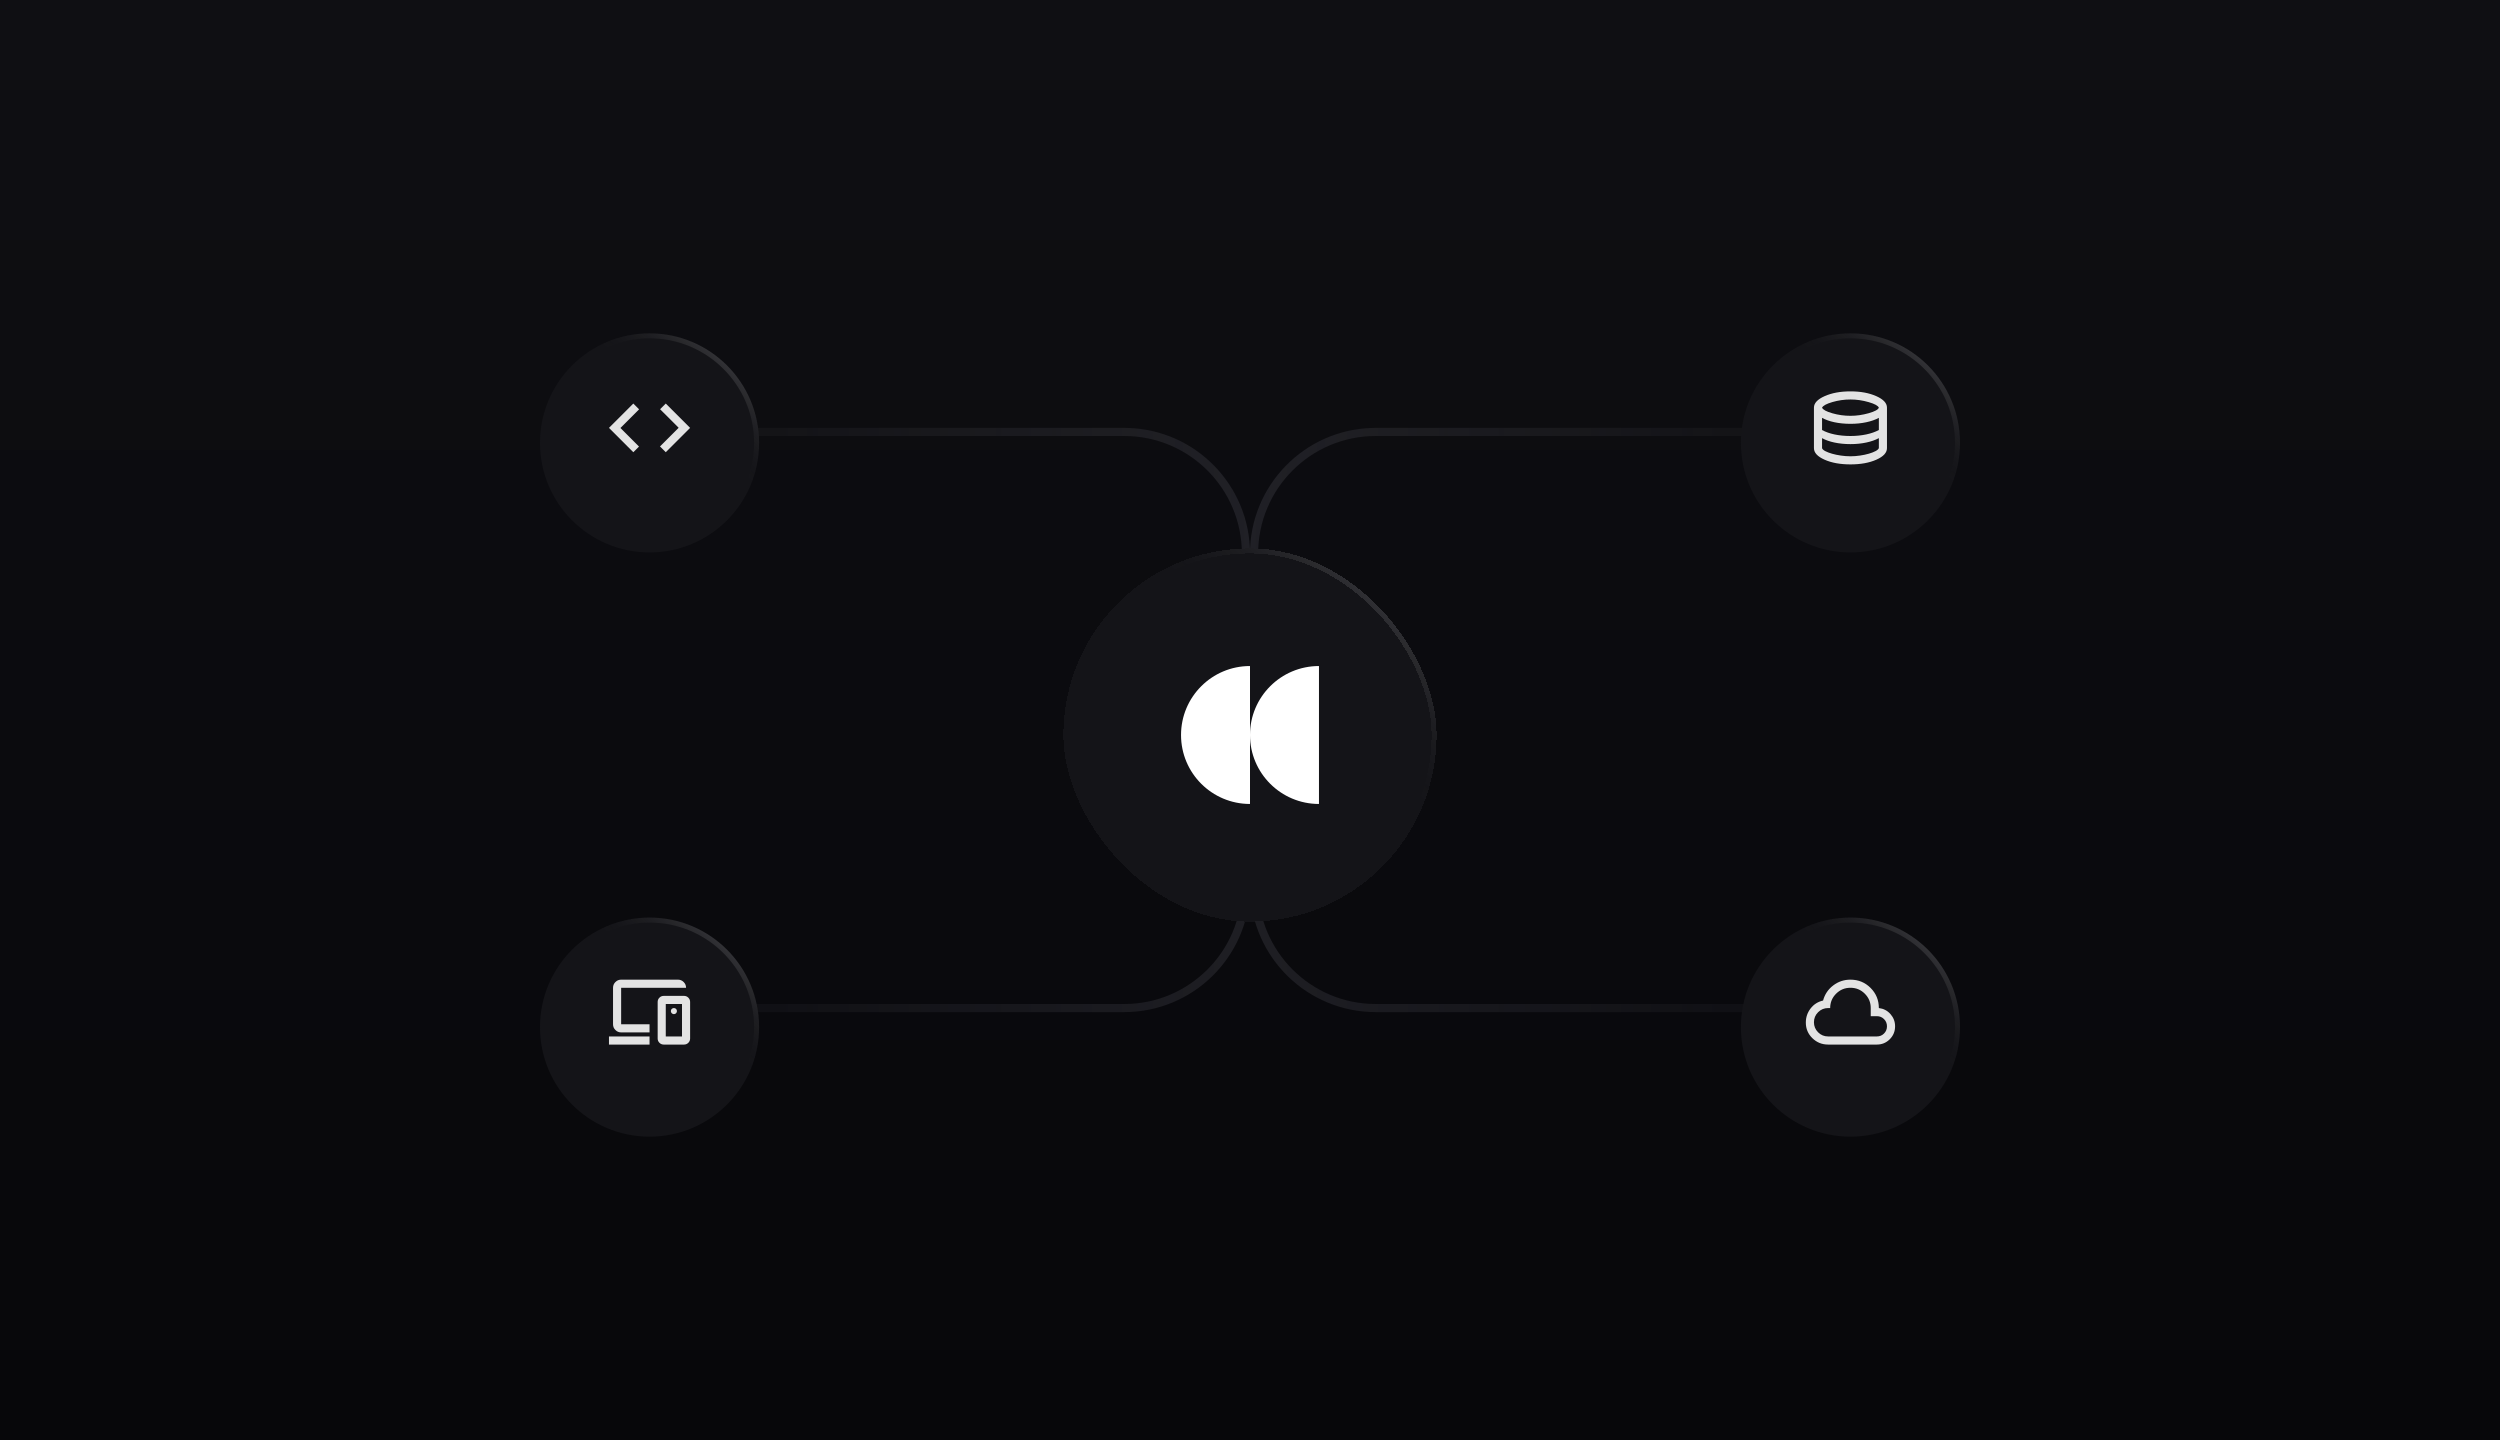
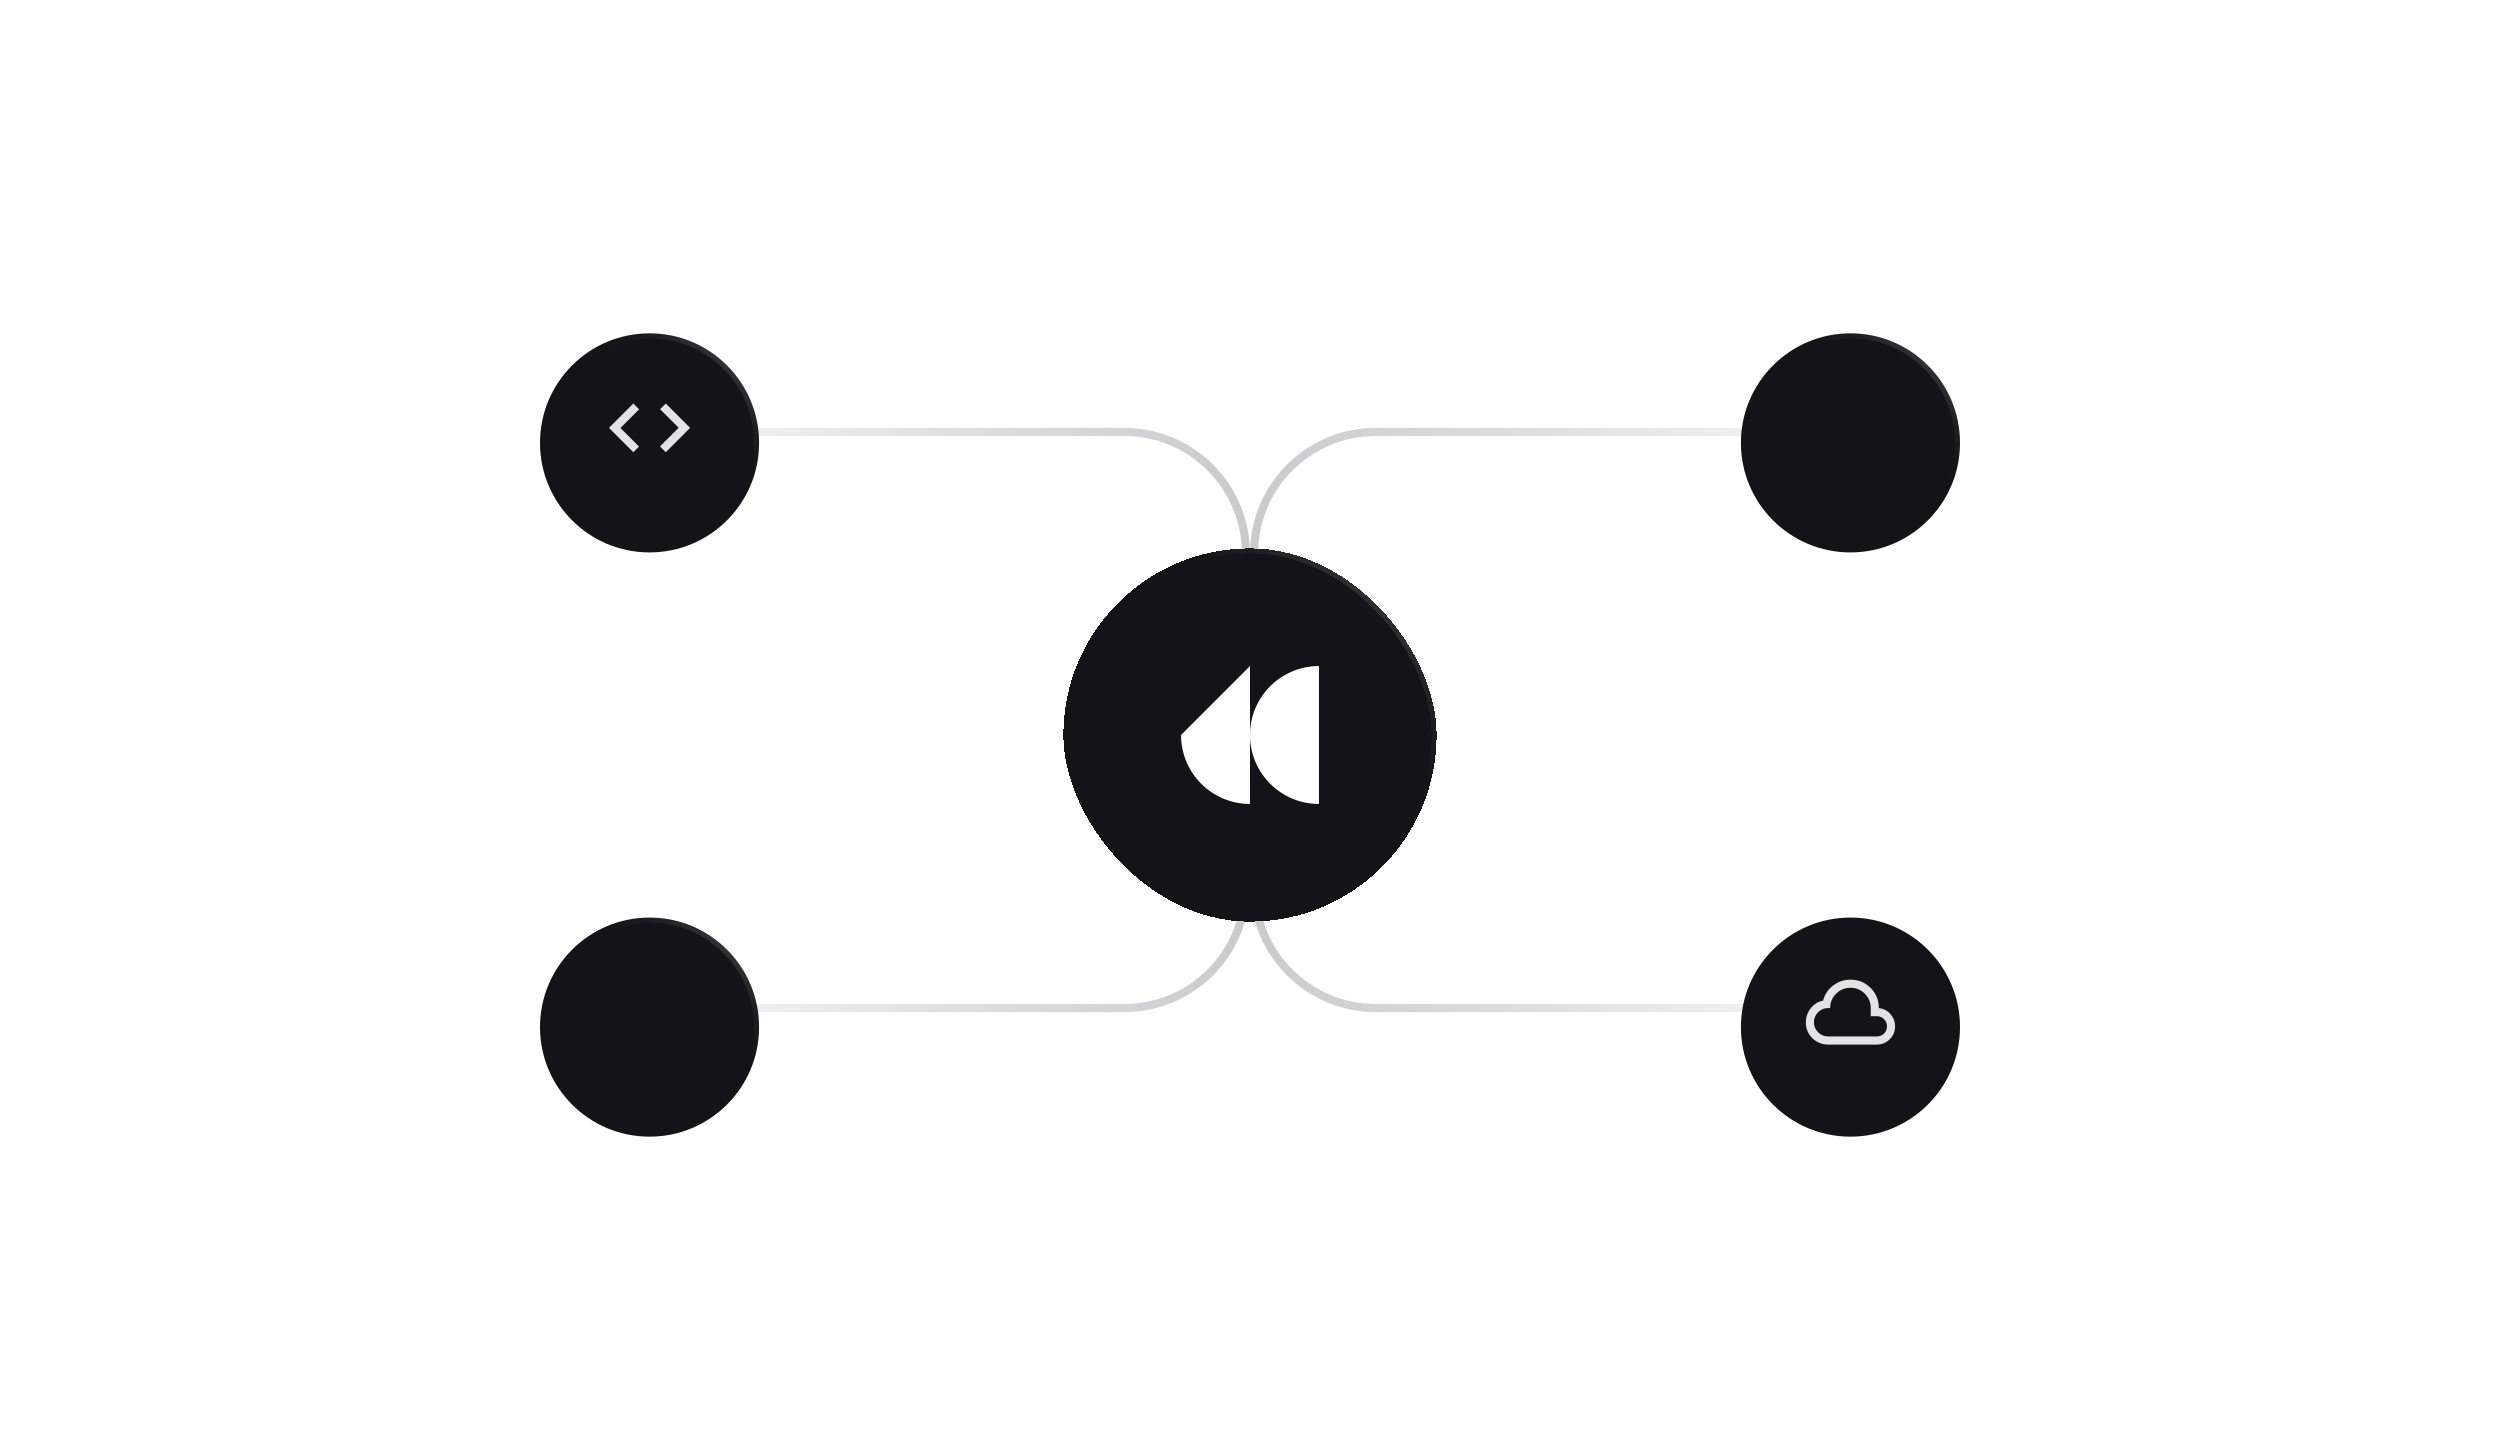
<svg xmlns="http://www.w3.org/2000/svg" width="500" height="288" viewBox="0 0 500 288" fill="none">
-   <rect width="500" height="288" fill="url(#paint0_linear_354_2784)" />
  <path d="M248.377 177.269V110.731C248.377 97.735 237.841 87.2 224.845 87.2H130.72C130.271 87.2 129.908 86.837 129.908 86.389C129.908 85.94 130.271 85.577 130.72 85.577H224.845L225.494 85.585C239.087 85.929 250 97.056 250 110.731V177.269L249.992 177.918C249.647 191.51 238.521 202.423 224.845 202.423H130.72C130.271 202.423 129.908 202.06 129.908 201.611C129.908 201.163 130.271 200.8 130.72 200.8H224.845C237.841 200.8 248.377 190.265 248.377 177.269Z" fill="url(#paint1_linear_354_2784)" />
  <path d="M251.623 177.269V110.731C251.623 97.735 262.159 87.2 275.155 87.2H369.28C369.729 87.2 370.092 86.837 370.092 86.389C370.092 85.94 369.729 85.577 369.28 85.577H275.155L274.506 85.585C260.913 85.929 250 97.056 250 110.731V177.269L250.008 177.918C250.353 191.51 261.479 202.423 275.155 202.423H369.28C369.729 202.423 370.092 202.06 370.092 201.611C370.092 201.163 369.729 200.8 369.28 200.8H275.155C262.159 200.8 251.623 190.265 251.623 177.269Z" fill="url(#paint2_linear_354_2784)" />
  <g filter="url(#filter0_d_354_2784)">
    <rect x="212.674" y="106.674" width="74.651" height="74.651" rx="37.326" fill="#141418" shape-rendering="crispEdges" />
    <rect x="213.174" y="107.174" width="73.651" height="73.651" rx="36.826" stroke="url(#paint3_linear_354_2784)" shape-rendering="crispEdges" />
-     <path d="M236.206 144C236.206 151.618 242.381 157.794 250 157.794V130.206C242.381 130.206 236.206 136.382 236.206 144Z" fill="white" />
+     <path d="M236.206 144C236.206 151.618 242.381 157.794 250 157.794V130.206Z" fill="white" />
    <path d="M250 144C250 151.618 256.176 157.794 263.794 157.794V130.206C256.176 130.206 250 136.382 250 144Z" fill="white" />
  </g>
  <g filter="url(#filter1_d_354_2784)">
    <circle cx="370.091" cy="85.577" r="21.909" fill="#141418" />
    <circle cx="370.091" cy="85.577" r="21.409" stroke="url(#paint4_linear_354_2784)" />
  </g>
  <g filter="url(#filter2_d_354_2784)">
    <circle cx="129.909" cy="85.577" r="21.909" fill="#141418" />
    <circle cx="129.909" cy="85.577" r="21.409" stroke="url(#paint5_linear_354_2784)" />
  </g>
  <path d="M126.663 90.446L121.794 85.577L126.663 80.709L127.819 81.865L124.087 85.597L127.799 89.31L126.663 90.446ZM133.154 90.446L131.998 89.289L135.731 85.557L132.018 81.845L133.154 80.709L138.023 85.577L133.154 90.446Z" fill="#E3E3E3" />
-   <path d="M370.091 92.88C368.049 92.88 366.321 92.566 364.908 91.937C363.495 91.308 362.788 90.54 362.788 89.634V81.52C362.788 80.627 363.501 79.863 364.928 79.228C366.355 78.592 368.076 78.274 370.091 78.274C372.106 78.274 373.827 78.592 375.254 79.228C376.68 79.863 377.394 80.627 377.394 81.52V89.634C377.394 90.54 376.687 91.308 375.274 91.937C373.861 92.566 372.133 92.88 370.091 92.88ZM370.091 83.163C371.295 83.163 372.505 82.991 373.722 82.646C374.939 82.301 375.622 81.933 375.771 81.54C375.622 81.148 374.943 80.776 373.732 80.425C372.522 80.073 371.308 79.897 370.091 79.897C368.86 79.897 367.653 80.07 366.47 80.414C365.287 80.759 364.6 81.135 364.411 81.54C364.6 81.946 365.287 82.318 366.47 82.656C367.653 82.994 368.86 83.163 370.091 83.163ZM370.091 87.2C370.659 87.2 371.207 87.173 371.734 87.119C372.262 87.065 372.765 86.987 373.245 86.886C373.725 86.784 374.179 86.659 374.605 86.51C375.031 86.362 375.419 86.192 375.771 86.003V83.569C375.419 83.758 375.031 83.927 374.605 84.076C374.179 84.225 373.725 84.35 373.245 84.451C372.765 84.553 372.262 84.63 371.734 84.685C371.207 84.739 370.659 84.766 370.091 84.766C369.523 84.766 368.968 84.739 368.428 84.685C367.887 84.63 367.376 84.553 366.896 84.451C366.416 84.35 365.966 84.225 365.547 84.076C365.128 83.927 364.749 83.758 364.411 83.569V86.003C364.749 86.192 365.128 86.362 365.547 86.51C365.966 86.659 366.416 86.784 366.896 86.886C367.376 86.987 367.887 87.065 368.428 87.119C368.968 87.173 369.523 87.2 370.091 87.2ZM370.091 91.257C370.713 91.257 371.345 91.21 371.988 91.115C372.63 91.02 373.222 90.895 373.763 90.74C374.304 90.584 374.757 90.409 375.122 90.212C375.487 90.016 375.703 89.817 375.771 89.614V87.626C375.419 87.815 375.031 87.984 374.605 88.133C374.179 88.282 373.725 88.407 373.245 88.508C372.765 88.61 372.262 88.688 371.734 88.742C371.207 88.796 370.659 88.823 370.091 88.823C369.523 88.823 368.968 88.796 368.428 88.742C367.887 88.688 367.376 88.61 366.896 88.508C366.416 88.407 365.966 88.282 365.547 88.133C365.128 87.984 364.749 87.815 364.411 87.626V89.634C364.479 89.837 364.692 90.033 365.05 90.223C365.408 90.412 365.858 90.584 366.399 90.74C366.94 90.895 367.535 91.02 368.184 91.115C368.833 91.21 369.469 91.257 370.091 91.257Z" fill="#E3E3E3" />
  <g filter="url(#filter3_d_354_2784)">
    <circle cx="370.091" cy="202.423" r="21.909" fill="#141418" />
-     <circle cx="370.091" cy="202.423" r="21.409" stroke="url(#paint6_linear_354_2784)" />
  </g>
  <g filter="url(#filter4_d_354_2784)">
    <circle cx="129.909" cy="202.423" r="21.909" fill="#141418" />
    <circle cx="129.909" cy="202.423" r="21.409" stroke="url(#paint7_linear_354_2784)" />
  </g>
-   <path d="M121.794 208.914V207.291H129.909V208.914H121.794ZM124.229 206.48C123.782 206.48 123.4 206.321 123.083 206.003C122.765 205.685 122.606 205.303 122.606 204.857V197.554C122.606 197.108 122.765 196.726 123.083 196.408C123.4 196.09 123.782 195.931 124.229 195.931H135.589C136.035 195.931 136.417 196.09 136.735 196.408C137.053 196.726 137.212 197.108 137.212 197.554H124.229V204.857H129.909V206.48H124.229ZM136.4 207.291V200.8H133.154V207.291H136.4ZM132.749 208.914C132.411 208.914 132.123 208.796 131.887 208.559C131.65 208.323 131.532 208.035 131.532 207.697V200.394C131.532 200.056 131.65 199.769 131.887 199.532C132.123 199.295 132.411 199.177 132.749 199.177H136.806C137.144 199.177 137.431 199.295 137.668 199.532C137.905 199.769 138.023 200.056 138.023 200.394V207.697C138.023 208.035 137.905 208.323 137.668 208.559C137.431 208.796 137.144 208.914 136.806 208.914H132.749ZM134.777 202.829C134.953 202.829 135.098 202.768 135.213 202.646C135.328 202.524 135.386 202.382 135.386 202.22C135.386 202.044 135.328 201.899 135.213 201.784C135.098 201.669 134.953 201.611 134.777 201.611C134.615 201.611 134.473 201.669 134.351 201.784C134.23 201.899 134.169 202.044 134.169 202.22C134.169 202.382 134.23 202.524 134.351 202.646C134.473 202.768 134.615 202.829 134.777 202.829Z" fill="#E3E3E3" />
  <g clip-path="url(#clip0_354_2784)">
    <path d="M365.628 208.914C364.398 208.914 363.346 208.488 362.474 207.636C361.602 206.784 361.166 205.743 361.166 204.512C361.166 203.457 361.483 202.518 362.119 201.693C362.755 200.868 363.586 200.34 364.614 200.11C364.952 198.866 365.628 197.859 366.643 197.088C367.657 196.317 368.806 195.931 370.091 195.931C371.674 195.931 373.016 196.483 374.118 197.585C375.22 198.687 375.771 200.029 375.771 201.611C376.704 201.72 377.479 202.122 378.094 202.818C378.709 203.515 379.017 204.33 379.017 205.263C379.017 206.277 378.662 207.139 377.952 207.849C377.242 208.559 376.38 208.914 375.366 208.914H365.628ZM365.628 207.291H375.366C375.934 207.291 376.414 207.095 376.806 206.703C377.198 206.311 377.394 205.831 377.394 205.263C377.394 204.695 377.198 204.215 376.806 203.823C376.414 203.43 375.934 203.234 375.366 203.234H374.148V201.611C374.148 200.489 373.753 199.532 372.962 198.741C372.171 197.95 371.214 197.554 370.091 197.554C368.969 197.554 368.012 197.95 367.221 198.741C366.43 199.532 366.034 200.489 366.034 201.611H365.628C364.844 201.611 364.175 201.889 363.62 202.443C363.066 202.998 362.788 203.667 362.788 204.451C362.788 205.236 363.066 205.905 363.62 206.46C364.175 207.014 364.844 207.291 365.628 207.291Z" fill="#E3E3E3" />
  </g>
  <defs>
    <filter id="filter0_d_354_2784" x="209.674" y="106.674" width="80.651" height="80.651" filterUnits="userSpaceOnUse" color-interpolation-filters="sRGB">
      <feFlood flood-opacity="0" result="BackgroundImageFix" />
      <feColorMatrix in="SourceAlpha" type="matrix" values="0 0 0 0 0 0 0 0 0 0 0 0 0 0 0 0 0 0 127 0" result="hardAlpha" />
      <feOffset dy="3" />
      <feGaussianBlur stdDeviation="1.5" />
      <feComposite in2="hardAlpha" operator="out" />
      <feColorMatrix type="matrix" values="0 0 0 0 0 0 0 0 0 0 0 0 0 0 0 0 0 0 0.2 0" />
      <feBlend mode="normal" in2="BackgroundImageFix" result="effect1_dropShadow_354_2784" />
      <feBlend mode="normal" in="SourceGraphic" in2="effect1_dropShadow_354_2784" result="shape" />
    </filter>
    <filter id="filter1_d_354_2784" x="345.183" y="63.669" width="49.817" height="49.817" filterUnits="userSpaceOnUse" color-interpolation-filters="sRGB">
      <feFlood flood-opacity="0" result="BackgroundImageFix" />
      <feColorMatrix in="SourceAlpha" type="matrix" values="0 0 0 0 0 0 0 0 0 0 0 0 0 0 0 0 0 0 127 0" result="hardAlpha" />
      <feOffset dy="3" />
      <feGaussianBlur stdDeviation="1.5" />
      <feComposite in2="hardAlpha" operator="out" />
      <feColorMatrix type="matrix" values="0 0 0 0 0 0 0 0 0 0 0 0 0 0 0 0 0 0 0.2 0" />
      <feBlend mode="normal" in2="BackgroundImageFix" result="effect1_dropShadow_354_2784" />
      <feBlend mode="normal" in="SourceGraphic" in2="effect1_dropShadow_354_2784" result="shape" />
    </filter>
    <filter id="filter2_d_354_2784" x="105" y="63.669" width="49.817" height="49.817" filterUnits="userSpaceOnUse" color-interpolation-filters="sRGB">
      <feFlood flood-opacity="0" result="BackgroundImageFix" />
      <feColorMatrix in="SourceAlpha" type="matrix" values="0 0 0 0 0 0 0 0 0 0 0 0 0 0 0 0 0 0 127 0" result="hardAlpha" />
      <feOffset dy="3" />
      <feGaussianBlur stdDeviation="1.5" />
      <feComposite in2="hardAlpha" operator="out" />
      <feColorMatrix type="matrix" values="0 0 0 0 0 0 0 0 0 0 0 0 0 0 0 0 0 0 0.2 0" />
      <feBlend mode="normal" in2="BackgroundImageFix" result="effect1_dropShadow_354_2784" />
      <feBlend mode="normal" in="SourceGraphic" in2="effect1_dropShadow_354_2784" result="shape" />
    </filter>
    <filter id="filter3_d_354_2784" x="345.183" y="180.514" width="49.817" height="49.817" filterUnits="userSpaceOnUse" color-interpolation-filters="sRGB">
      <feFlood flood-opacity="0" result="BackgroundImageFix" />
      <feColorMatrix in="SourceAlpha" type="matrix" values="0 0 0 0 0 0 0 0 0 0 0 0 0 0 0 0 0 0 127 0" result="hardAlpha" />
      <feOffset dy="3" />
      <feGaussianBlur stdDeviation="1.5" />
      <feComposite in2="hardAlpha" operator="out" />
      <feColorMatrix type="matrix" values="0 0 0 0 0 0 0 0 0 0 0 0 0 0 0 0 0 0 0.2 0" />
      <feBlend mode="normal" in2="BackgroundImageFix" result="effect1_dropShadow_354_2784" />
      <feBlend mode="normal" in="SourceGraphic" in2="effect1_dropShadow_354_2784" result="shape" />
    </filter>
    <filter id="filter4_d_354_2784" x="105" y="180.514" width="49.817" height="49.817" filterUnits="userSpaceOnUse" color-interpolation-filters="sRGB">
      <feFlood flood-opacity="0" result="BackgroundImageFix" />
      <feColorMatrix in="SourceAlpha" type="matrix" values="0 0 0 0 0 0 0 0 0 0 0 0 0 0 0 0 0 0 127 0" result="hardAlpha" />
      <feOffset dy="3" />
      <feGaussianBlur stdDeviation="1.5" />
      <feComposite in2="hardAlpha" operator="out" />
      <feColorMatrix type="matrix" values="0 0 0 0 0 0 0 0 0 0 0 0 0 0 0 0 0 0 0.2 0" />
      <feBlend mode="normal" in2="BackgroundImageFix" result="effect1_dropShadow_354_2784" />
      <feBlend mode="normal" in="SourceGraphic" in2="effect1_dropShadow_354_2784" result="shape" />
    </filter>
    <linearGradient id="paint0_linear_354_2784" x1="250" y1="0" x2="250" y2="288" gradientUnits="userSpaceOnUse">
      <stop stop-color="#0F0F13" />
      <stop offset="1" stop-color="#07070A" />
    </linearGradient>
    <linearGradient id="paint1_linear_354_2784" x1="250" y1="144" x2="129.908" y2="144" gradientUnits="userSpaceOnUse">
      <stop stop-color="#4F4F59" stop-opacity="0.3" />
      <stop offset="1" stop-color="#4F4F59" stop-opacity="0.05" />
    </linearGradient>
    <linearGradient id="paint2_linear_354_2784" x1="250" y1="144" x2="370.092" y2="144" gradientUnits="userSpaceOnUse">
      <stop stop-color="#4F4F59" stop-opacity="0.3" />
      <stop offset="1" stop-color="#4F4F59" stop-opacity="0.05" />
    </linearGradient>
    <linearGradient id="paint3_linear_354_2784" x1="276.957" y1="114.969" x2="212.674" y2="184.782" gradientUnits="userSpaceOnUse">
      <stop stop-color="white" stop-opacity="0.15" />
      <stop offset="0.298" stop-color="#07070A" stop-opacity="0" />
    </linearGradient>
    <linearGradient id="paint4_linear_354_2784" x1="385.914" y1="68.537" x2="348.183" y2="109.514" gradientUnits="userSpaceOnUse">
      <stop stop-color="white" stop-opacity="0.15" />
      <stop offset="0.298" stop-color="#07070A" stop-opacity="0" />
    </linearGradient>
    <linearGradient id="paint5_linear_354_2784" x1="145.731" y1="68.537" x2="108" y2="109.514" gradientUnits="userSpaceOnUse">
      <stop stop-color="white" stop-opacity="0.15" />
      <stop offset="0.298" stop-color="#07070A" stop-opacity="0" />
    </linearGradient>
    <linearGradient id="paint6_linear_354_2784" x1="385.914" y1="185.383" x2="348.183" y2="226.36" gradientUnits="userSpaceOnUse">
      <stop stop-color="white" stop-opacity="0.15" />
      <stop offset="0.298" stop-color="#07070A" stop-opacity="0" />
    </linearGradient>
    <linearGradient id="paint7_linear_354_2784" x1="145.731" y1="185.383" x2="108" y2="226.36" gradientUnits="userSpaceOnUse">
      <stop stop-color="white" stop-opacity="0.15" />
      <stop offset="0.298" stop-color="#07070A" stop-opacity="0" />
    </linearGradient>
    <clipPath id="clip0_354_2784">
      <rect width="19.474" height="19.474" fill="white" transform="translate(360.354 192.686)" />
    </clipPath>
  </defs>
</svg>